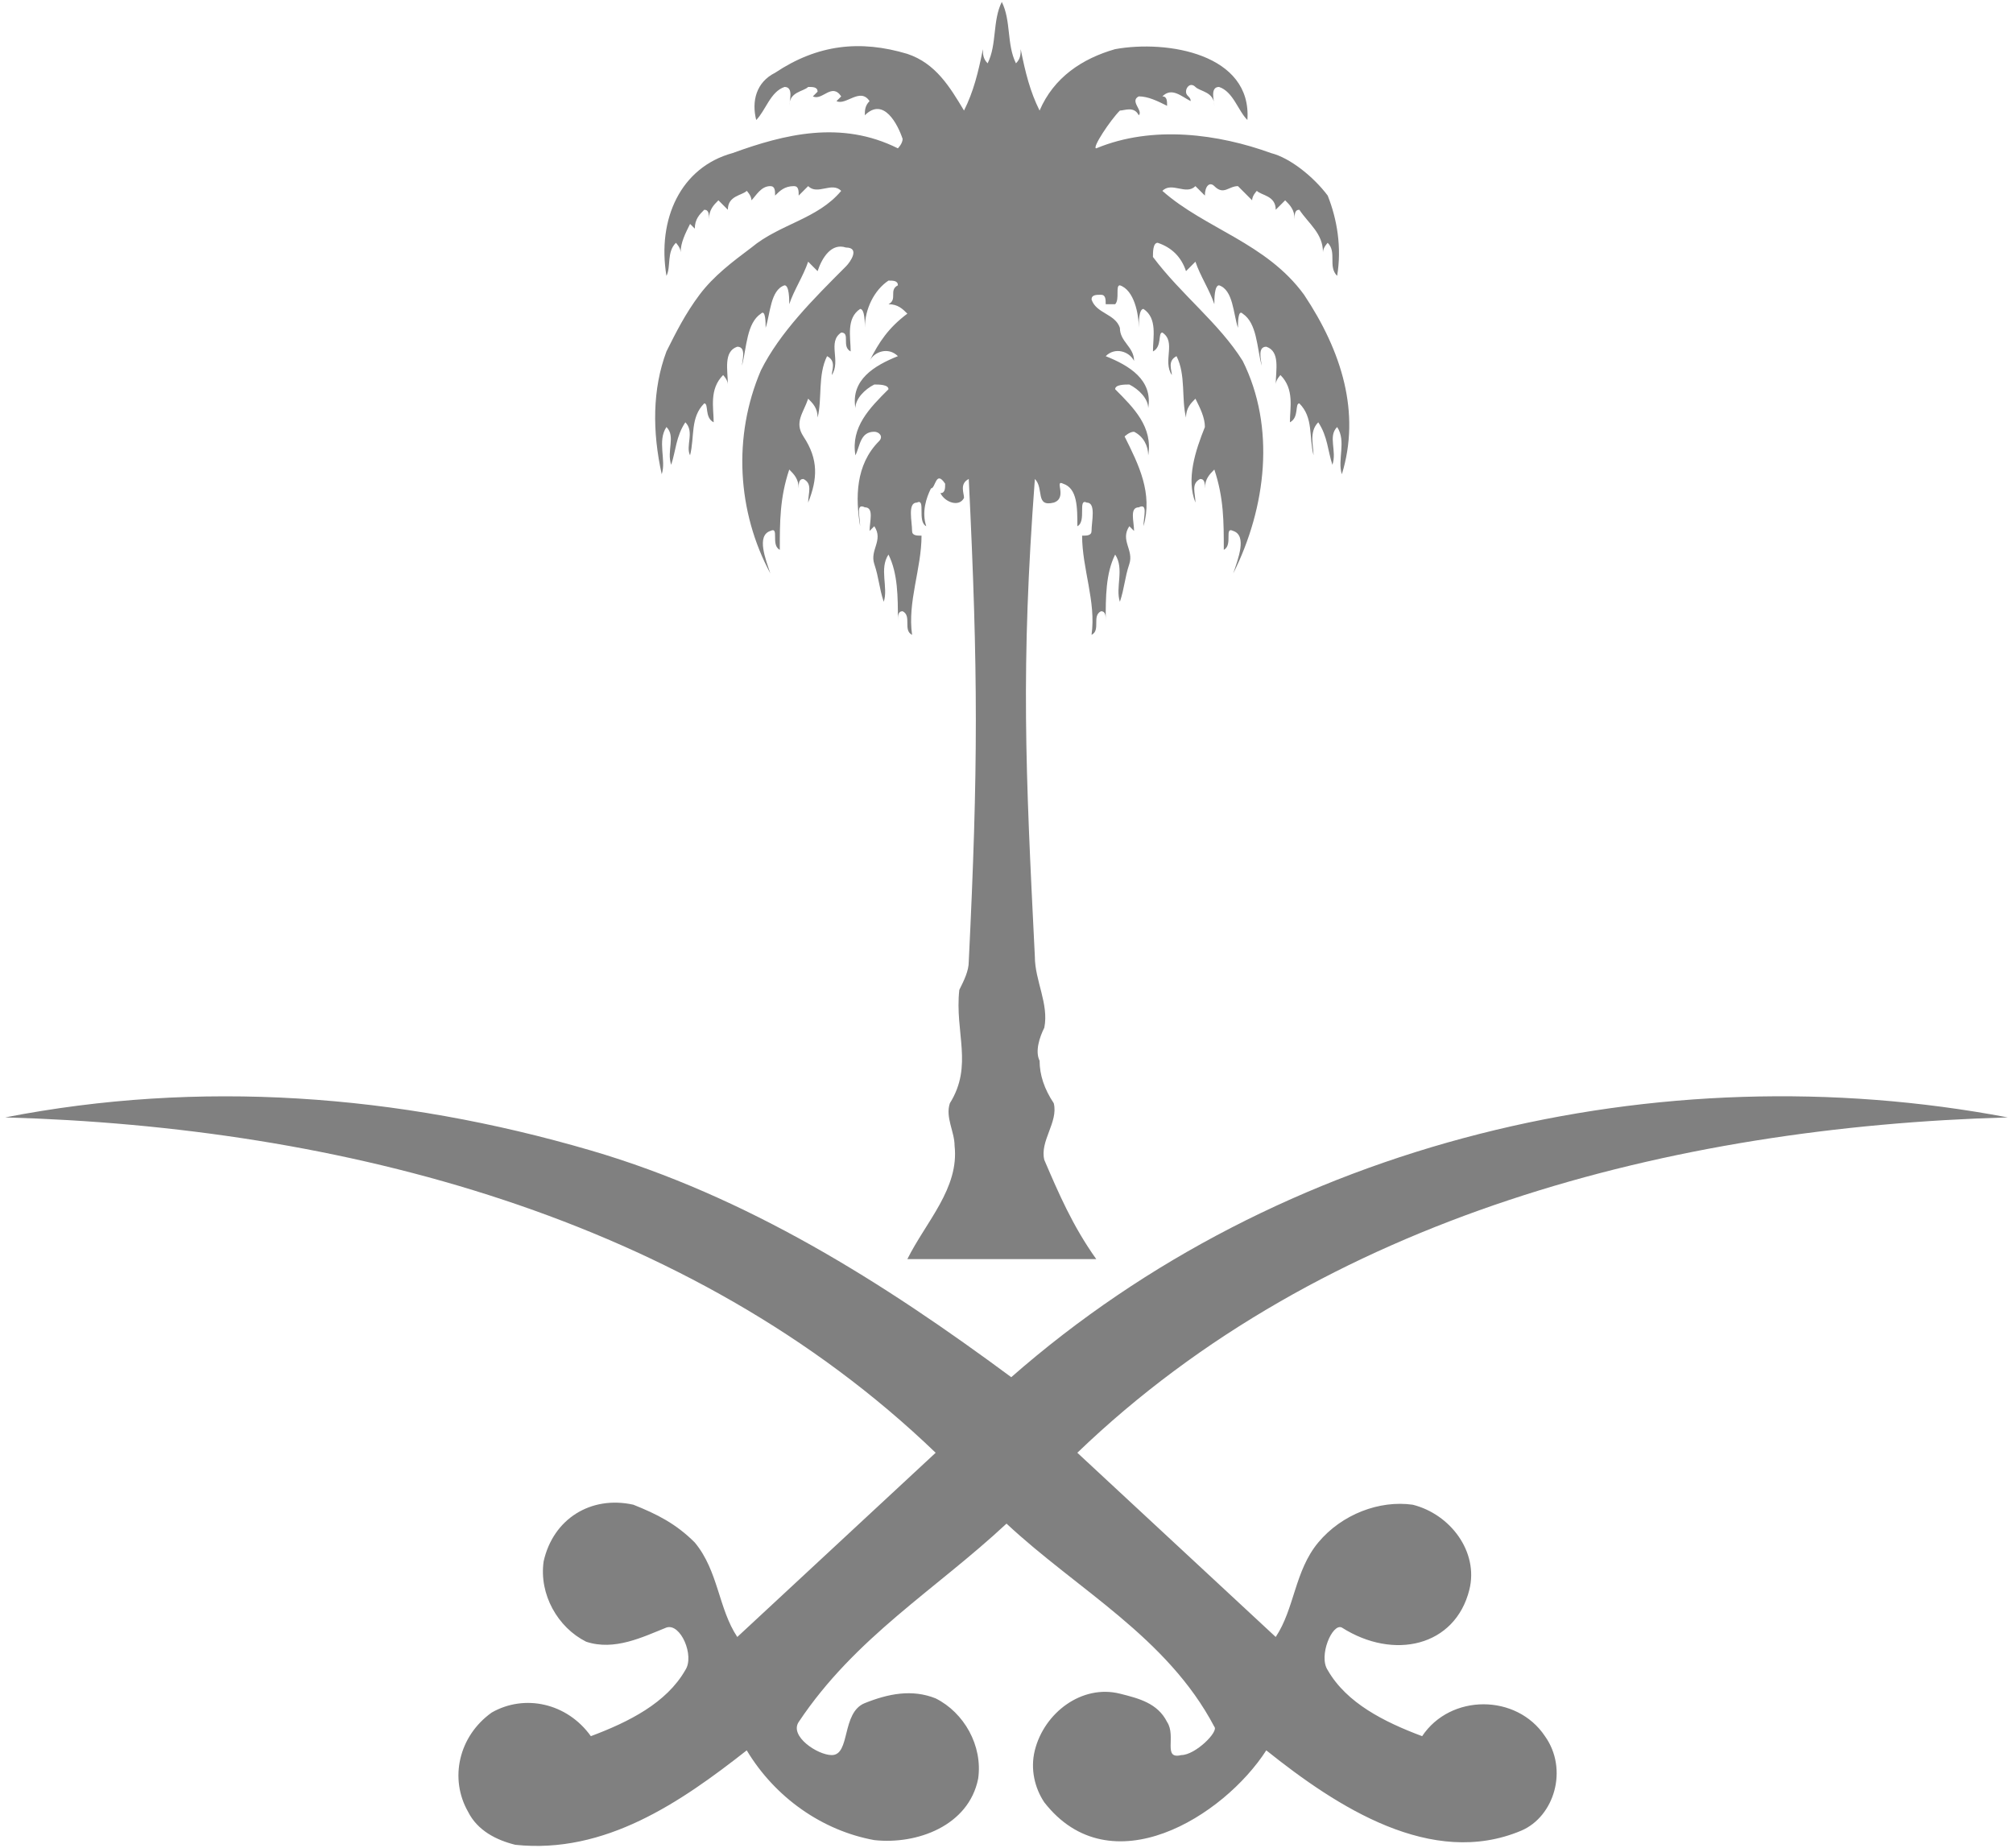
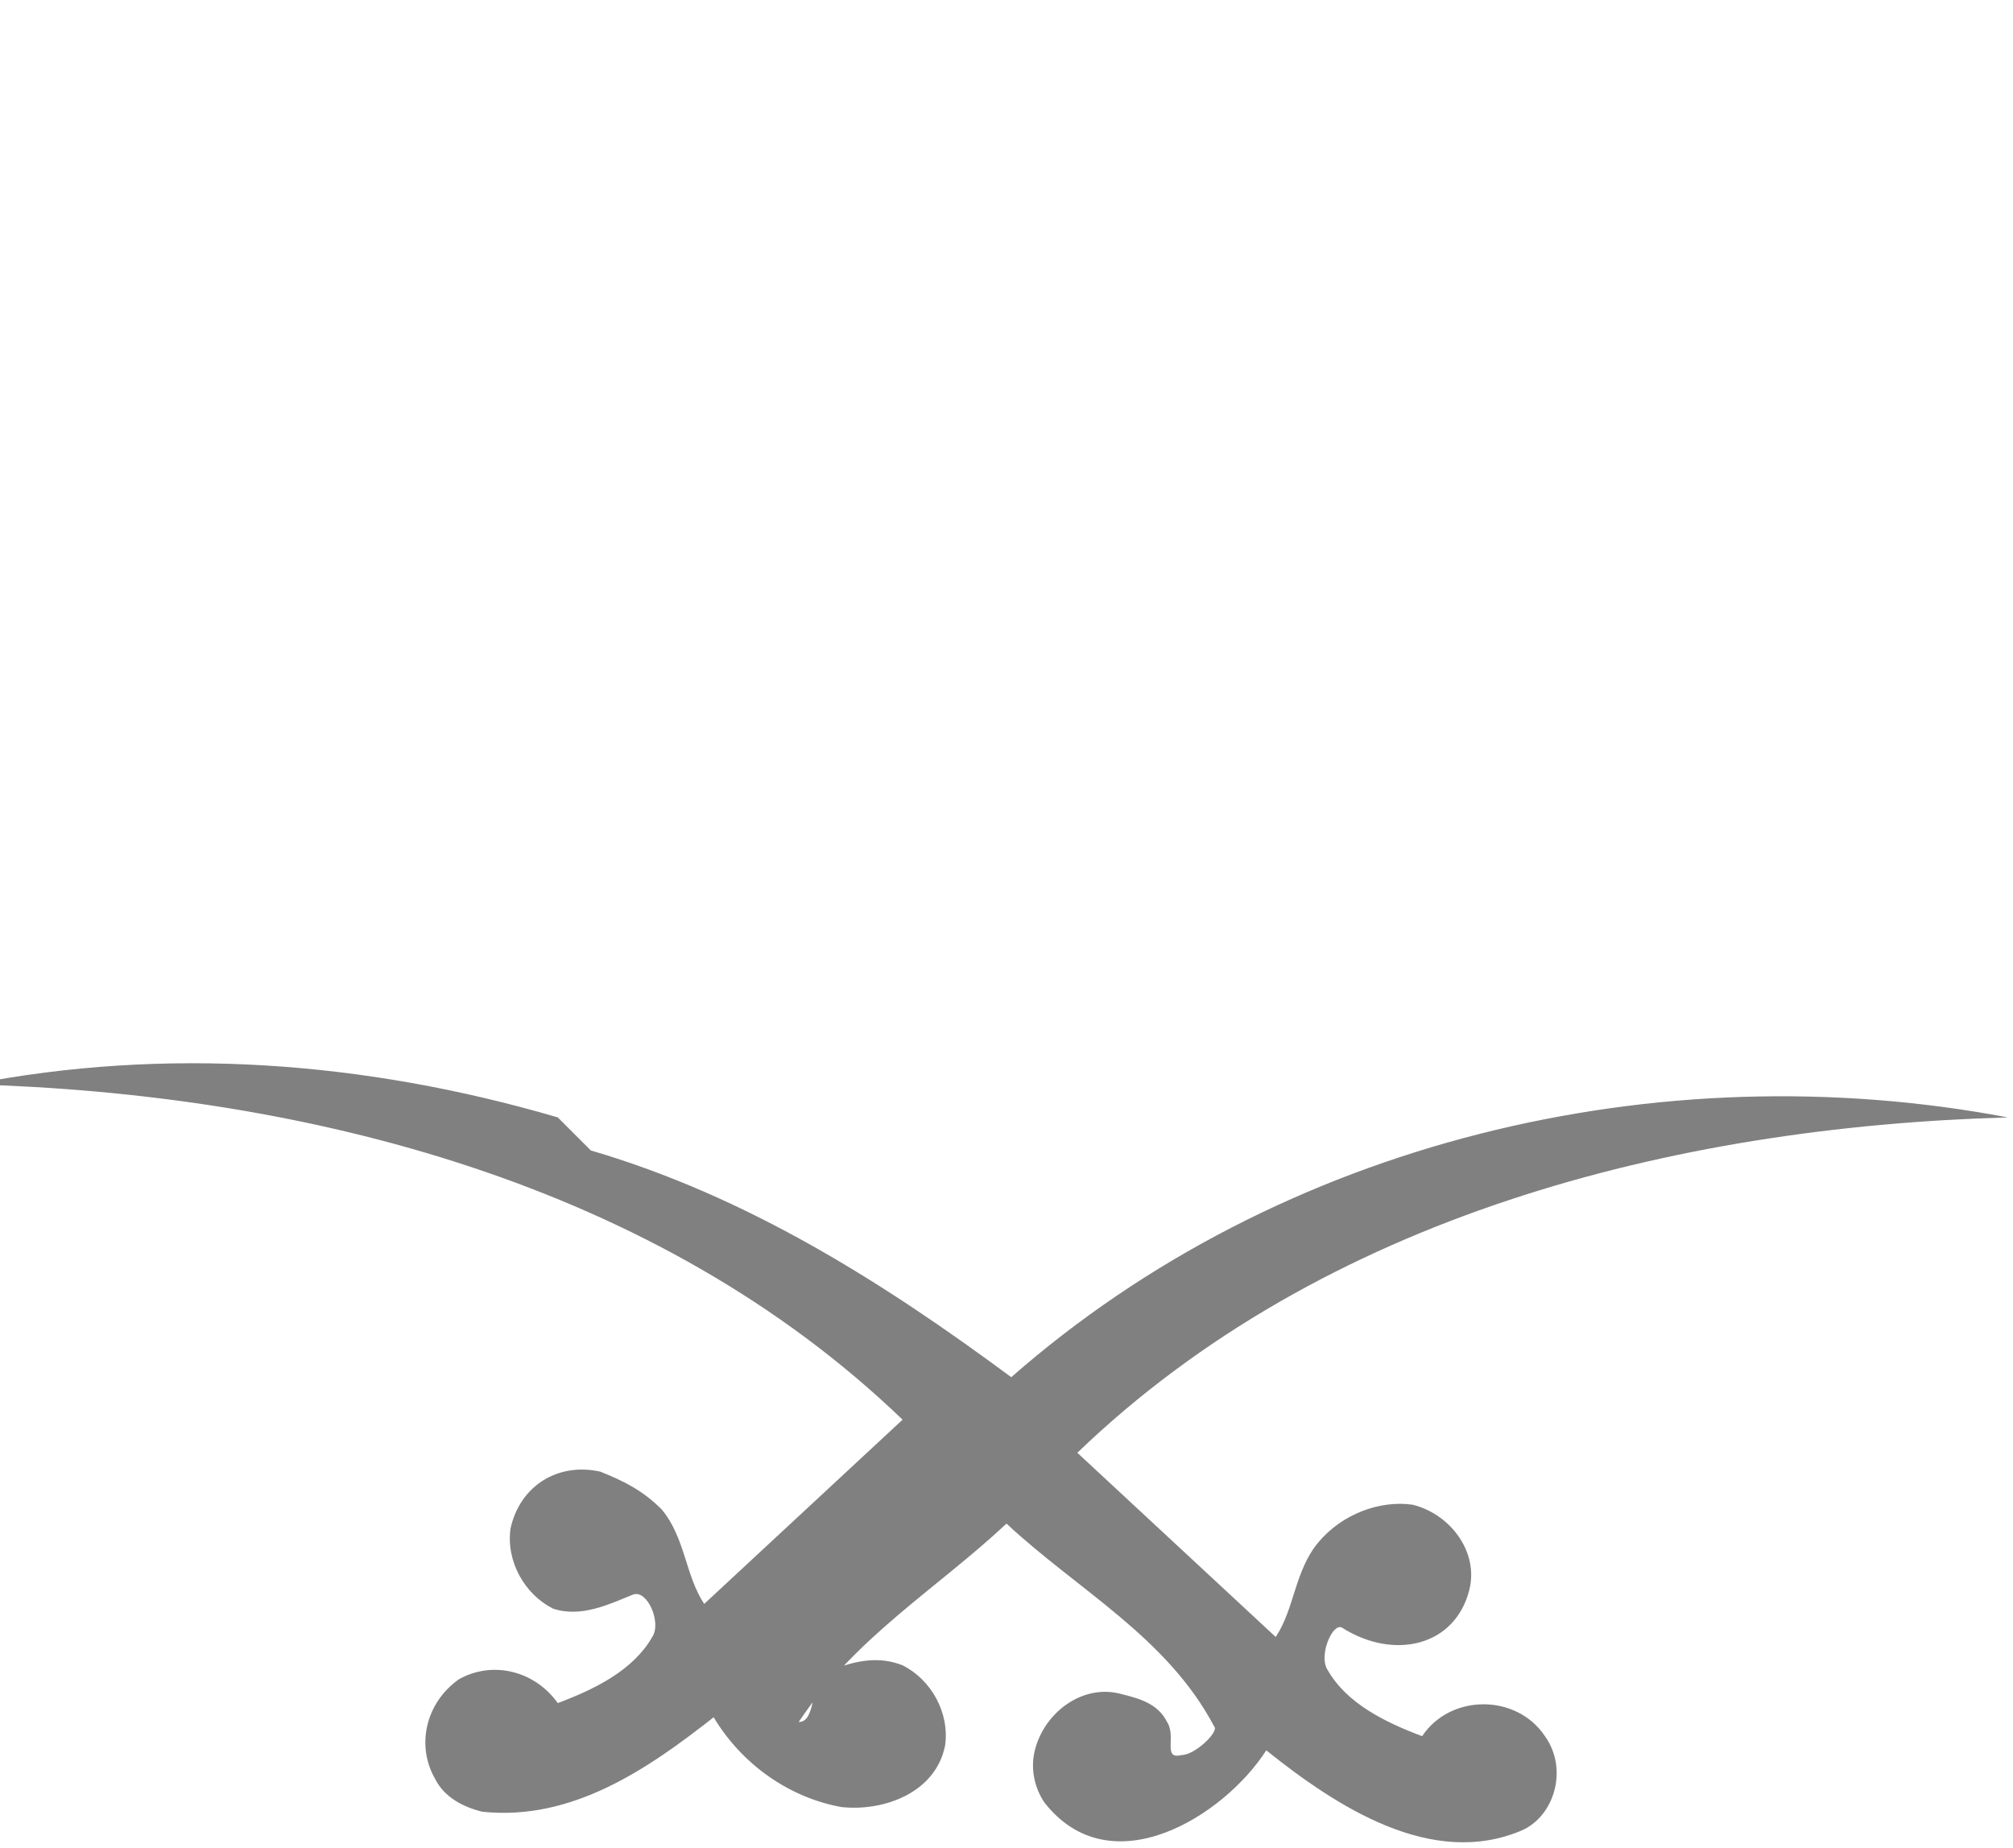
<svg xmlns="http://www.w3.org/2000/svg" width="100%" height="100%" viewBox="0 0 134 123" version="1.1" xml:space="preserve" style="fill-rule:evenodd;clip-rule:evenodd;stroke-linejoin:round;stroke-miterlimit:1.414;">
  <g>
-     <path d="M53.481,29.053c1.017,1.525 0.943,2.83 0.315,4.402c0,-0.63 0.314,-1.257 -0.315,-1.572c-0.315,0 -0.315,0.315 -0.315,0.628c0,-0.628 -0.314,-0.943 -0.628,-1.257c-0.629,1.887 -0.629,3.459 -0.629,5.345c-0.629,-0.314 0,-1.572 -0.629,-1.257c-0.943,0.314 -0.314,1.886 0,2.829c-2.201,-4.088 -2.515,-9.118 -0.628,-13.519c1.257,-2.516 3.458,-4.717 5.659,-6.918c0.314,-0.314 0.943,-1.257 0,-1.257c-0.943,-0.315 -1.572,0.628 -1.887,1.572c-0.314,-0.315 -0.314,-0.315 -0.628,-0.629c-0.315,0.943 -0.944,1.886 -1.258,2.83c0,-0.315 0,-1.258 -0.314,-1.258c-0.944,0.314 -0.944,1.886 -1.258,2.83c0,-0.315 0,-1.258 -0.314,-0.944c-0.944,0.629 -0.944,2.201 -1.258,3.459c0,-0.314 0.314,-1.258 -0.315,-1.258c-0.943,0.315 -0.629,1.573 -0.629,2.516c0,-0.314 -0.314,-0.629 -0.314,-0.629c-0.943,0.943 -0.629,2.201 -0.629,3.144c-0.629,-0.314 -0.314,-1.258 -0.629,-1.258c-0.943,0.944 -0.628,2.201 -0.943,3.458c-0.314,-0.628 0.315,-1.571 -0.314,-2.2c-0.629,0.943 -0.629,1.887 -0.943,2.83c-0.315,-0.943 0.314,-1.887 -0.315,-2.516c-0.629,0.943 0,2.201 -0.314,3.144c-0.629,-2.829 -0.629,-5.659 0.314,-8.174c0.629,-1.258 1.258,-2.516 2.201,-3.773c0.943,-1.258 2.201,-2.201 3.458,-3.144c1.887,-1.572 4.402,-1.886 5.974,-3.773c-0.628,-0.629 -1.572,0.314 -2.2,-0.315c-0.315,0.315 -0.315,0.315 -0.63,0.629c0,-0.314 0,-0.629 -0.314,-0.629c-0.628,0 -0.943,0.315 -1.257,0.629c0,-0.314 0,-0.629 -0.315,-0.629c-0.628,0 -0.943,0.629 -1.258,0.944c0,-0.315 -0.314,-0.629 -0.314,-0.629c-0.314,0.314 -1.258,0.314 -1.258,1.258c-0.314,-0.315 -0.314,-0.315 -0.628,-0.629c-0.315,0.314 -0.629,0.629 -0.629,1.258c0,-0.315 0,-0.629 -0.315,-0.629c-0.314,0.314 -0.628,0.629 -0.628,1.257l-0.315,-0.314c-0.314,0.628 -0.629,1.257 -0.629,1.886c0,-0.314 -0.314,-0.629 -0.314,-0.629c-0.629,0.629 -0.314,1.572 -0.629,2.201c-0.629,-3.772 0.943,-7.231 4.402,-8.174c3.459,-1.258 7.231,-2.201 11.004,-0.315c0,0 0.315,-0.315 0.315,-0.629c-0.315,-0.943 -1.258,-2.83 -2.515,-1.571c0,-0.315 0,-0.63 0.314,-0.944c-0.629,-0.943 -1.572,0.314 -2.201,0l0.314,-0.315c-0.628,-0.943 -1.257,0.315 -1.886,0l0.314,-0.314c0,-0.314 -0.314,-0.314 -0.628,-0.314c-0.315,0.314 -1.258,0.314 -1.258,1.257c0,-0.314 0.314,-1.257 -0.314,-1.257c-0.944,0.314 -1.258,1.572 -1.887,2.201c-0.315,-1.258 0,-2.516 1.258,-3.144c2.829,-1.887 5.659,-2.201 8.803,-1.258c1.887,0.629 2.83,2.201 3.773,3.773c0.629,-1.258 0.943,-2.515 1.258,-4.088c0,0.315 0,0.629 0.314,0.944c0.629,-1.258 0.315,-2.83 0.943,-4.088c0.63,1.258 0.315,2.83 0.943,4.088c0.315,-0.315 0.315,-0.629 0.315,-0.944c0.314,1.573 0.629,2.83 1.257,4.088c0.943,-2.201 2.83,-3.459 5.03,-4.088c3.459,-0.628 9.118,0.315 8.803,4.717c-0.628,-0.629 -0.943,-1.887 -1.886,-2.201c-0.628,0 -0.314,0.943 -0.314,1.257c0,-0.943 -0.943,-0.943 -1.259,-1.257c-0.314,-0.315 -0.627,0 -0.627,0.314c0,0.314 0.313,0.314 0.313,0.629c-0.628,-0.315 -1.256,-0.943 -1.886,-0.315c0.315,0 0.315,0.315 0.315,0.629c-0.629,-0.314 -1.258,-0.629 -1.886,-0.629c-0.63,0.315 0.313,0.944 0,1.259c-0.315,-0.63 -0.944,-0.315 -1.258,-0.315c-0.629,0.629 -1.887,2.515 -1.573,2.515c3.774,-1.572 8.175,-0.943 11.633,0.315c1.258,0.314 2.831,1.571 3.774,2.829c0.629,1.573 0.943,3.459 0.629,5.345c-0.629,-0.629 0,-1.572 -0.629,-2.201c0,0 -0.315,0.315 -0.315,0.629c0,-1.258 -0.942,-1.886 -1.572,-2.829c-0.314,0 -0.314,0.314 -0.314,0.629c0,-0.629 -0.315,-0.944 -0.63,-1.258c-0.313,0.314 -0.313,0.314 -0.628,0.629c0,-0.944 -0.942,-0.944 -1.257,-1.258c0,0 -0.315,0.314 -0.315,0.629c-0.315,-0.315 -0.628,-0.629 -0.943,-0.944c-0.628,0 -0.943,0.629 -1.572,0c-0.314,-0.314 -0.629,0 -0.629,0.629c-0.314,-0.314 -0.314,-0.314 -0.63,-0.629c-0.627,0.629 -1.57,-0.314 -2.2,0.315c2.83,2.515 6.918,3.458 9.433,6.917c2.515,3.773 3.772,7.86 2.515,11.947c-0.314,-0.943 0.314,-2.201 -0.314,-3.144c-0.629,0.629 0,1.573 -0.315,2.516c-0.314,-0.943 -0.314,-1.887 -0.942,-2.83c-0.629,0.629 -0.315,1.572 -0.315,2.2c-0.314,-1.257 0,-2.514 -0.944,-3.458c-0.314,0 0,0.944 -0.629,1.258c0,-0.943 0.315,-2.201 -0.628,-3.144c0,0 -0.315,0.315 -0.315,0.629c0,-0.943 0.315,-2.201 -0.628,-2.516c-0.629,0 -0.314,0.944 -0.314,1.258c-0.315,-1.258 -0.315,-2.83 -1.258,-3.459c-0.315,-0.314 -0.315,0.629 -0.315,0.944c-0.315,-0.944 -0.315,-2.516 -1.258,-2.83c-0.314,0 -0.314,0.943 -0.314,1.258c-0.314,-0.944 -0.943,-1.887 -1.259,-2.83c-0.314,0.314 -0.314,0.314 -0.627,0.629c-0.315,-0.944 -0.943,-1.572 -1.887,-1.887c-0.314,0 -0.314,0.629 -0.314,0.943c1.886,2.516 4.401,4.402 5.974,6.918c2.2,4.401 1.572,9.747 -0.63,14.148c0.315,-0.943 0.943,-2.515 0,-2.829c-0.628,-0.315 0,0.943 -0.628,1.257c0,-1.886 0,-3.458 -0.629,-5.345c-0.314,0.314 -0.629,0.629 -0.629,1.257c0,-0.313 0,-0.628 -0.314,-0.628c-0.63,0.315 -0.316,0.942 -0.316,1.572c-0.627,-1.572 0,-3.458 0.63,-5.031c0,-0.628 -0.314,-1.257 -0.63,-1.886c-0.314,0.314 -0.627,0.629 -0.627,1.258c-0.315,-1.258 0,-2.83 -0.63,-4.088c-0.628,0.315 -0.313,0.944 -0.313,1.258c-0.63,-0.943 0.313,-2.201 -0.63,-2.83c-0.314,0 0,0.943 -0.628,1.258c0,-0.943 0.314,-2.201 -0.63,-2.83c-0.313,0 -0.313,0.943 -0.313,1.258c0,-0.944 -0.315,-2.516 -1.258,-2.83c-0.315,0 0,0.943 -0.315,1.258l-0.629,0c0,-0.315 0,-0.629 -0.314,-0.629c-0.315,0 -0.629,0 -0.629,0.314c0.314,0.943 1.572,0.943 1.887,1.887c0,0.943 0.943,1.257 0.943,2.201c-0.315,-0.629 -1.258,-0.944 -1.887,-0.315c1.572,0.629 3.145,1.573 2.83,3.459c0,-0.629 -0.628,-1.258 -1.258,-1.572c-0.314,0 -0.943,0 -0.943,0.314c1.258,1.258 2.516,2.515 2.201,4.401c0,-0.628 -0.315,-1.257 -0.943,-1.571c-0.315,0 -0.629,0.314 -0.629,0.314c0.944,1.887 1.887,3.772 1.257,5.974c0,-0.629 0.315,-1.572 -0.313,-1.257c-0.63,0 -0.315,0.943 -0.315,1.572l-0.315,-0.315c-0.628,0.943 0.315,1.572 0,2.515c-0.314,0.944 -0.314,1.572 -0.628,2.516c-0.315,-0.944 0.314,-2.201 -0.315,-3.145c-0.629,1.258 -0.629,2.83 -0.629,4.403c0,-0.315 0,-0.63 -0.314,-0.63c-0.629,0.315 0,1.258 -0.629,1.573c0.314,-2.201 -0.628,-4.402 -0.628,-6.603c0.314,0 0.628,0 0.628,-0.314c0,-0.629 0.314,-1.887 -0.314,-1.887c-0.629,-0.314 0,1.258 -0.629,1.572c0,-1.257 0,-2.516 -0.944,-2.829c-0.628,-0.315 0.316,0.943 -0.628,1.257c-1.258,0.315 -0.629,-0.944 -1.258,-1.572c-0.942,12.577 -0.628,19.229 0,31.807c0,1.571 0.944,3.143 0.629,4.716c-0.314,0.629 -0.629,1.572 -0.314,2.201c0,0.944 0.314,1.887 0.943,2.83c0.315,1.257 -0.943,2.515 -0.629,3.773c0.944,2.2 1.887,4.401 3.458,6.602l-12.575,0c1.258,-2.515 3.459,-4.717 3.144,-7.546c0,-0.943 -0.628,-1.886 -0.314,-2.829c1.572,-2.515 0.314,-4.717 0.629,-7.547c0.314,-0.629 0.629,-1.257 0.629,-1.886c0.628,-12.892 0.628,-19.23 0,-32.121c-0.629,0.315 -0.315,0.942 -0.315,1.258c-0.314,0.629 -1.257,0.314 -1.572,-0.316c0.315,0 0.315,-0.314 0.315,-0.627c-0.629,-0.944 -0.629,0.313 -0.944,0.313c-0.314,0.63 -0.628,1.572 -0.314,2.516c-0.629,-0.314 0,-1.886 -0.629,-1.572c-0.629,0 -0.314,1.258 -0.314,1.887c0,0.314 0.314,0.314 0.629,0.314c0,2.201 -0.944,4.402 -0.629,6.603c-0.629,-0.315 0,-1.258 -0.629,-1.573c-0.315,0 -0.315,0.315 -0.315,0.63c0,-1.573 0,-3.145 -0.628,-4.403c-0.629,0.944 0,2.201 -0.315,3.145c-0.314,-0.944 -0.314,-1.572 -0.629,-2.516c-0.314,-0.943 0.629,-1.572 0,-2.515l-0.314,0.315c0,-0.629 0.314,-1.572 -0.314,-1.572c-0.629,-0.315 -0.315,0.628 -0.315,1.257c-0.314,-1.886 -0.314,-4.087 1.258,-5.66c0.314,-0.314 0,-0.628 -0.315,-0.628c-0.943,0 -0.943,0.943 -1.257,1.571c-0.315,-1.886 0.943,-3.143 2.201,-4.401c0,-0.314 -0.629,-0.314 -0.944,-0.314c-0.628,0.314 -1.257,0.943 -1.257,1.572c-0.315,-1.886 1.257,-2.83 2.829,-3.459c-0.628,-0.629 -1.572,-0.314 -1.886,0.315c0.629,-1.258 1.258,-2.201 2.515,-3.145c-0.314,-0.314 -0.629,-0.628 -1.257,-0.628c0.628,-0.315 0,-0.944 0.628,-1.258c0,-0.314 -0.314,-0.314 -0.628,-0.314c-0.944,0.628 -1.572,1.886 -1.572,3.144c0,-0.315 0,-1.258 -0.315,-1.258c-0.943,0.629 -0.629,1.887 -0.629,2.83c-0.629,-0.315 0,-1.258 -0.629,-1.258c-0.943,0.629 0,1.887 -0.628,2.83c0,-0.314 0.314,-0.943 -0.315,-1.258c-0.629,1.258 -0.314,2.83 -0.629,4.088c0,-0.629 -0.314,-0.944 -0.628,-1.258c-0.315,0.943 -0.944,1.572 -0.315,2.515" style="fill:#808080;fill-rule:nonzero;" />
-     <path d="M39.332,76.581c10.405,3.045 19.494,8.803 27.984,15.092c17.92,-15.72 43.073,-21.695 66.339,-17.293c-22.323,0.629 -45.59,6.602 -61.94,22.323c4.402,4.087 8.804,8.175 13.206,12.262c1.258,-1.886 1.258,-4.401 2.83,-6.288c1.571,-1.887 4.086,-2.829 6.288,-2.516c2.515,0.629 4.402,3.145 3.772,5.661c-0.943,3.772 -5.03,4.716 -8.489,2.515c-0.628,-0.315 -1.571,1.886 -0.943,2.829c1.257,2.201 3.774,3.459 6.289,4.402c1.886,-2.83 6.289,-2.83 8.175,0c1.572,2.201 0.628,5.345 -1.573,6.288c-5.974,2.516 -12.261,-1.572 -16.977,-5.344c-2.831,4.401 -10.377,9.117 -14.779,3.458c-0.629,-0.943 -0.941,-2.201 -0.629,-3.458c0.629,-2.516 3.145,-4.403 5.661,-3.774c1.258,0.315 2.515,0.629 3.144,1.887c0.628,0.943 -0.315,2.515 0.943,2.202c0.942,0 2.515,-1.574 2.201,-1.888c-3.144,-5.974 -9.119,-9.117 -13.833,-13.52c-4.717,4.403 -10.061,7.546 -13.835,13.206c-0.628,0.943 1.258,2.202 2.202,2.202c1.257,0 0.628,-2.831 2.2,-3.46c1.572,-0.629 3.145,-0.943 4.716,-0.314c1.887,0.943 3.144,3.144 2.83,5.344c-0.629,3.145 -4.087,4.402 -6.917,4.089c-3.458,-0.63 -6.602,-2.831 -8.489,-5.974c-4.402,3.458 -9.432,6.917 -15.406,6.287c-1.258,-0.313 -2.516,-0.943 -3.144,-2.2c-1.258,-2.202 -0.629,-5.031 1.572,-6.603c2.201,-1.258 5.03,-0.629 6.602,1.572c2.516,-0.943 5.031,-2.201 6.289,-4.402c0.629,-0.943 -0.315,-3.144 -1.258,-2.829c-1.572,0.628 -3.458,1.571 -5.345,0.943c-1.886,-0.943 -3.144,-3.145 -2.83,-5.345c0.629,-2.83 3.144,-4.402 5.974,-3.774c1.572,0.629 2.83,1.258 4.088,2.516c1.571,1.887 1.571,4.402 2.829,6.288c4.402,-4.087 8.804,-8.175 13.205,-12.262c-16.349,-15.721 -39.616,-21.694 -61.939,-22.323c12.891,-2.515 26.096,-1.572 38.987,2.201" style="fill:#808080;fill-rule:nonzero;" />
+     <path d="M39.332,76.581c10.405,3.045 19.494,8.803 27.984,15.092c17.92,-15.72 43.073,-21.695 66.339,-17.293c-22.323,0.629 -45.59,6.602 -61.94,22.323c4.402,4.087 8.804,8.175 13.206,12.262c1.258,-1.886 1.258,-4.401 2.83,-6.288c1.571,-1.887 4.086,-2.829 6.288,-2.516c2.515,0.629 4.402,3.145 3.772,5.661c-0.943,3.772 -5.03,4.716 -8.489,2.515c-0.628,-0.315 -1.571,1.886 -0.943,2.829c1.257,2.201 3.774,3.459 6.289,4.402c1.886,-2.83 6.289,-2.83 8.175,0c1.572,2.201 0.628,5.345 -1.573,6.288c-5.974,2.516 -12.261,-1.572 -16.977,-5.344c-2.831,4.401 -10.377,9.117 -14.779,3.458c-0.629,-0.943 -0.941,-2.201 -0.629,-3.458c0.629,-2.516 3.145,-4.403 5.661,-3.774c1.258,0.315 2.515,0.629 3.144,1.887c0.628,0.943 -0.315,2.515 0.943,2.202c0.942,0 2.515,-1.574 2.201,-1.888c-3.144,-5.974 -9.119,-9.117 -13.833,-13.52c-4.717,4.403 -10.061,7.546 -13.835,13.206c1.257,0 0.628,-2.831 2.2,-3.46c1.572,-0.629 3.145,-0.943 4.716,-0.314c1.887,0.943 3.144,3.144 2.83,5.344c-0.629,3.145 -4.087,4.402 -6.917,4.089c-3.458,-0.63 -6.602,-2.831 -8.489,-5.974c-4.402,3.458 -9.432,6.917 -15.406,6.287c-1.258,-0.313 -2.516,-0.943 -3.144,-2.2c-1.258,-2.202 -0.629,-5.031 1.572,-6.603c2.201,-1.258 5.03,-0.629 6.602,1.572c2.516,-0.943 5.031,-2.201 6.289,-4.402c0.629,-0.943 -0.315,-3.144 -1.258,-2.829c-1.572,0.628 -3.458,1.571 -5.345,0.943c-1.886,-0.943 -3.144,-3.145 -2.83,-5.345c0.629,-2.83 3.144,-4.402 5.974,-3.774c1.572,0.629 2.83,1.258 4.088,2.516c1.571,1.887 1.571,4.402 2.829,6.288c4.402,-4.087 8.804,-8.175 13.205,-12.262c-16.349,-15.721 -39.616,-21.694 -61.939,-22.323c12.891,-2.515 26.096,-1.572 38.987,2.201" style="fill:#808080;fill-rule:nonzero;" />
  </g>
</svg>